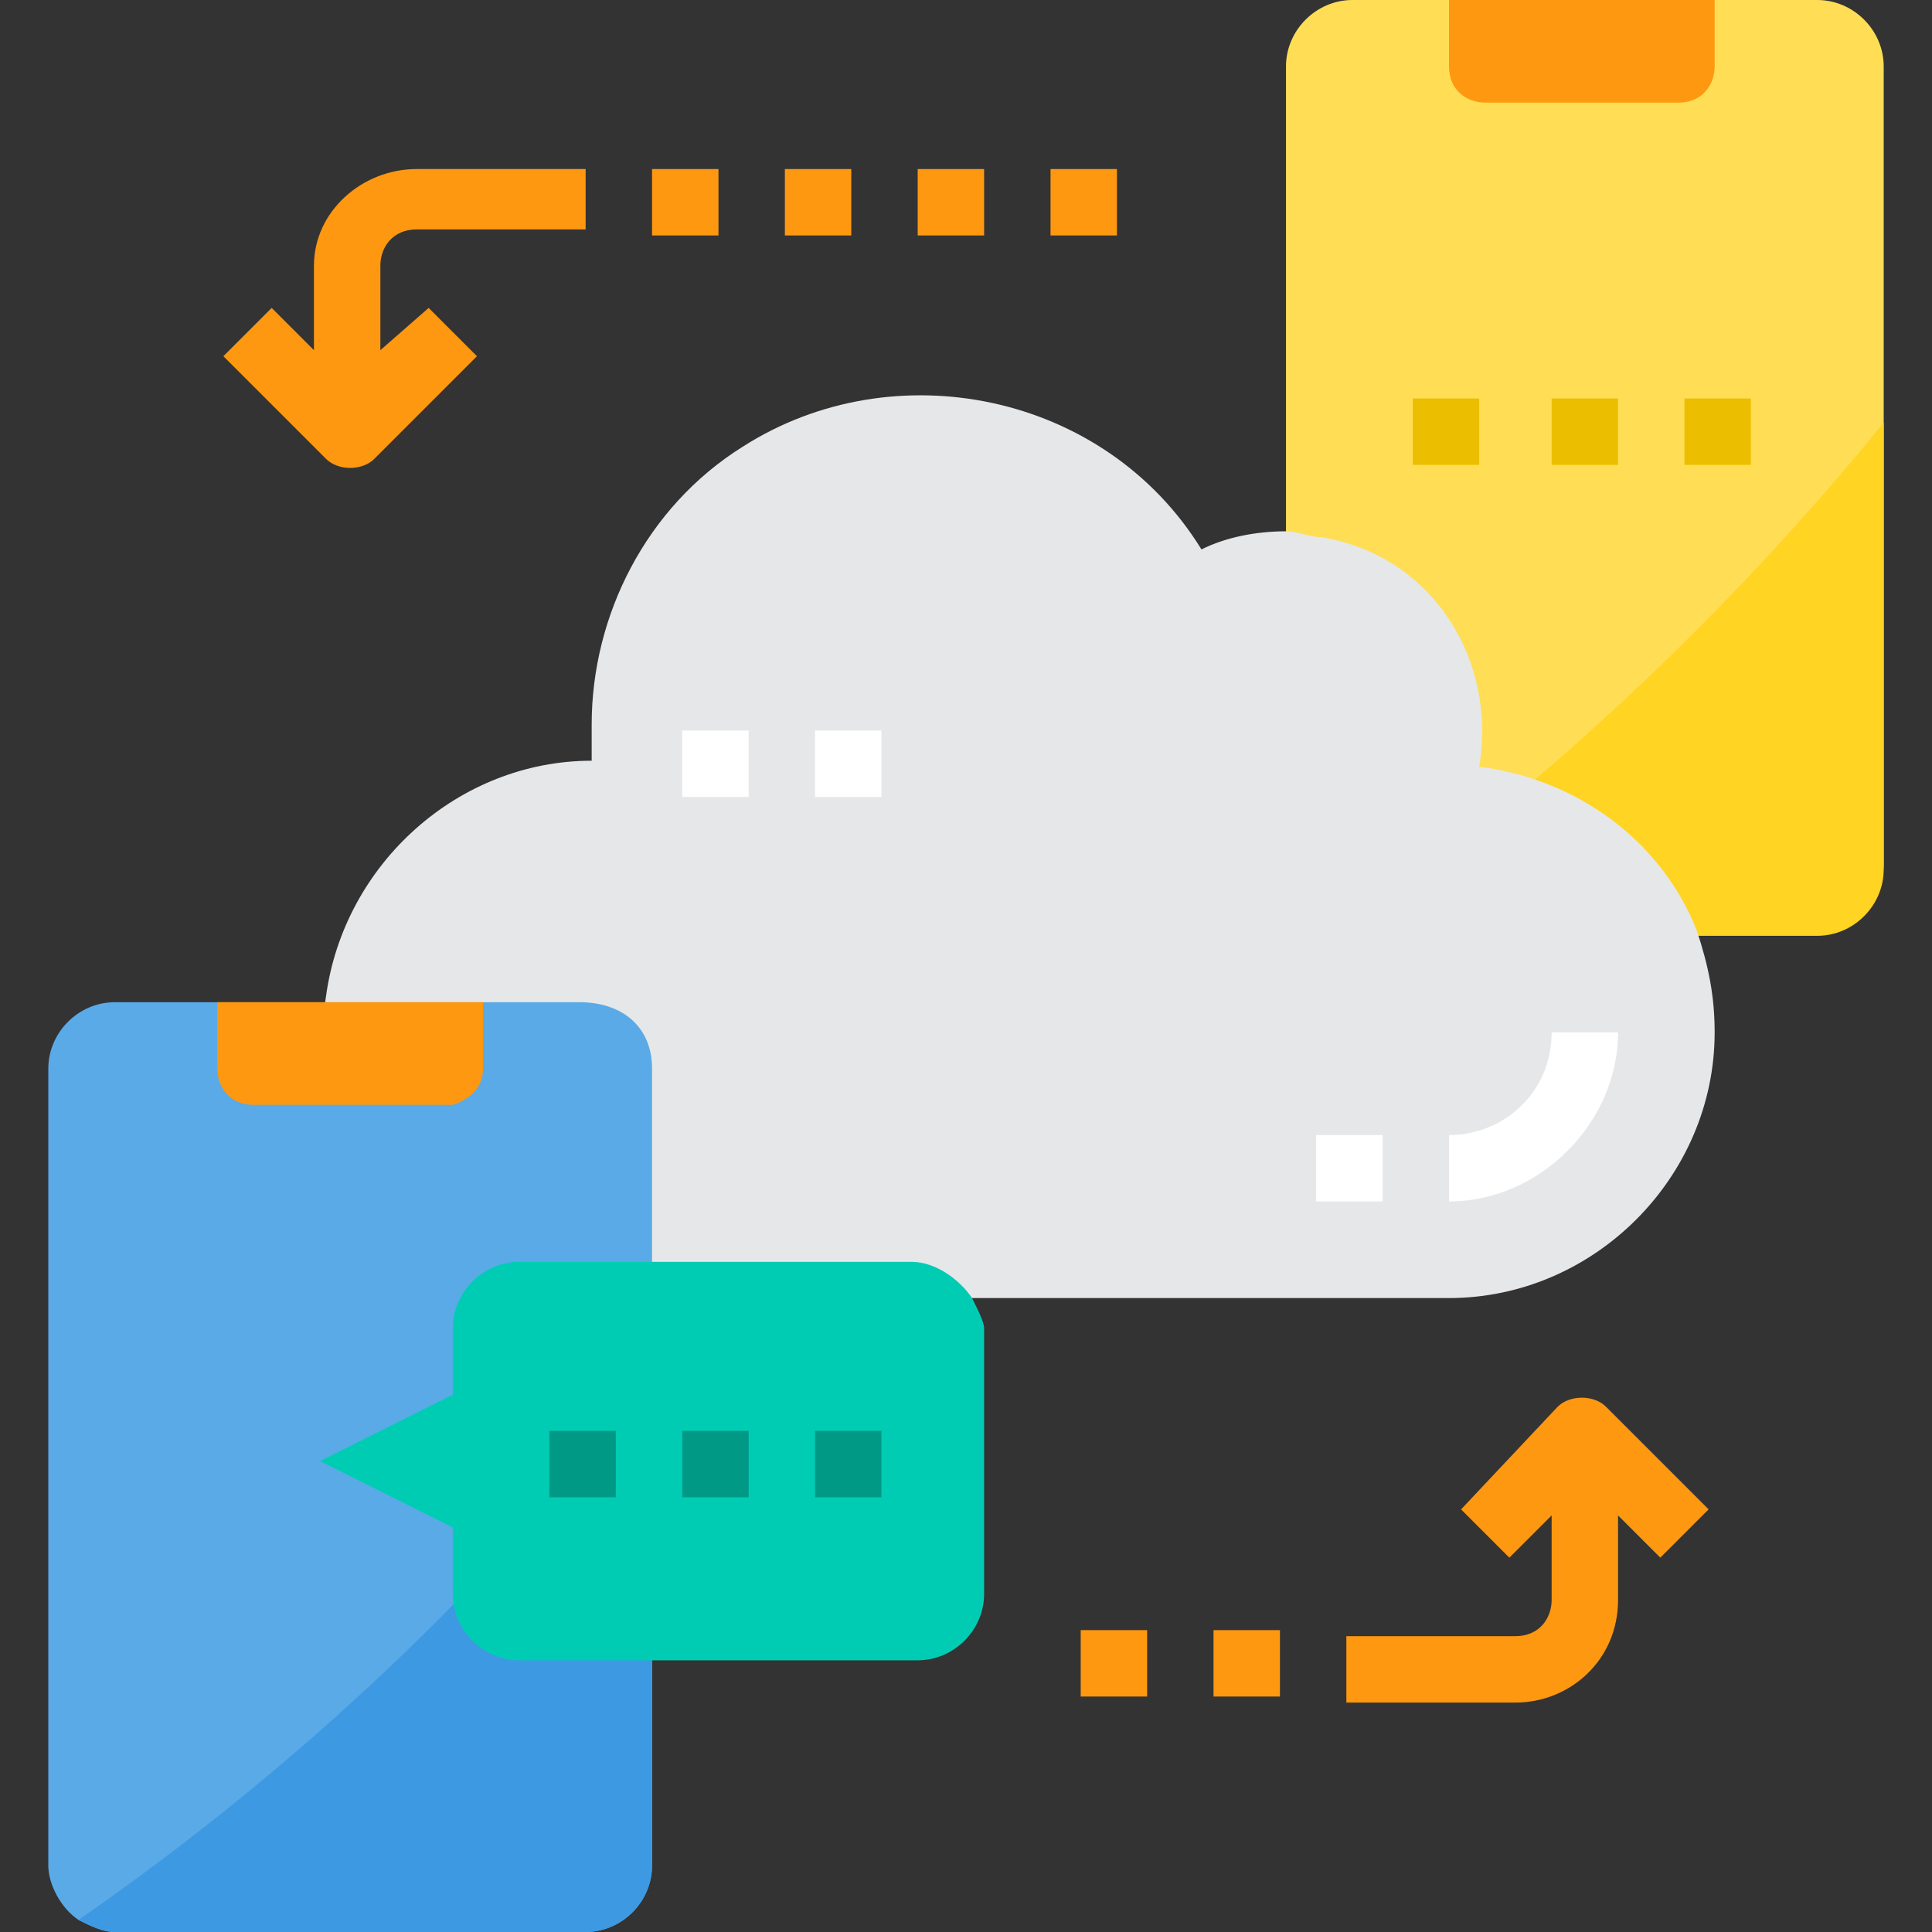
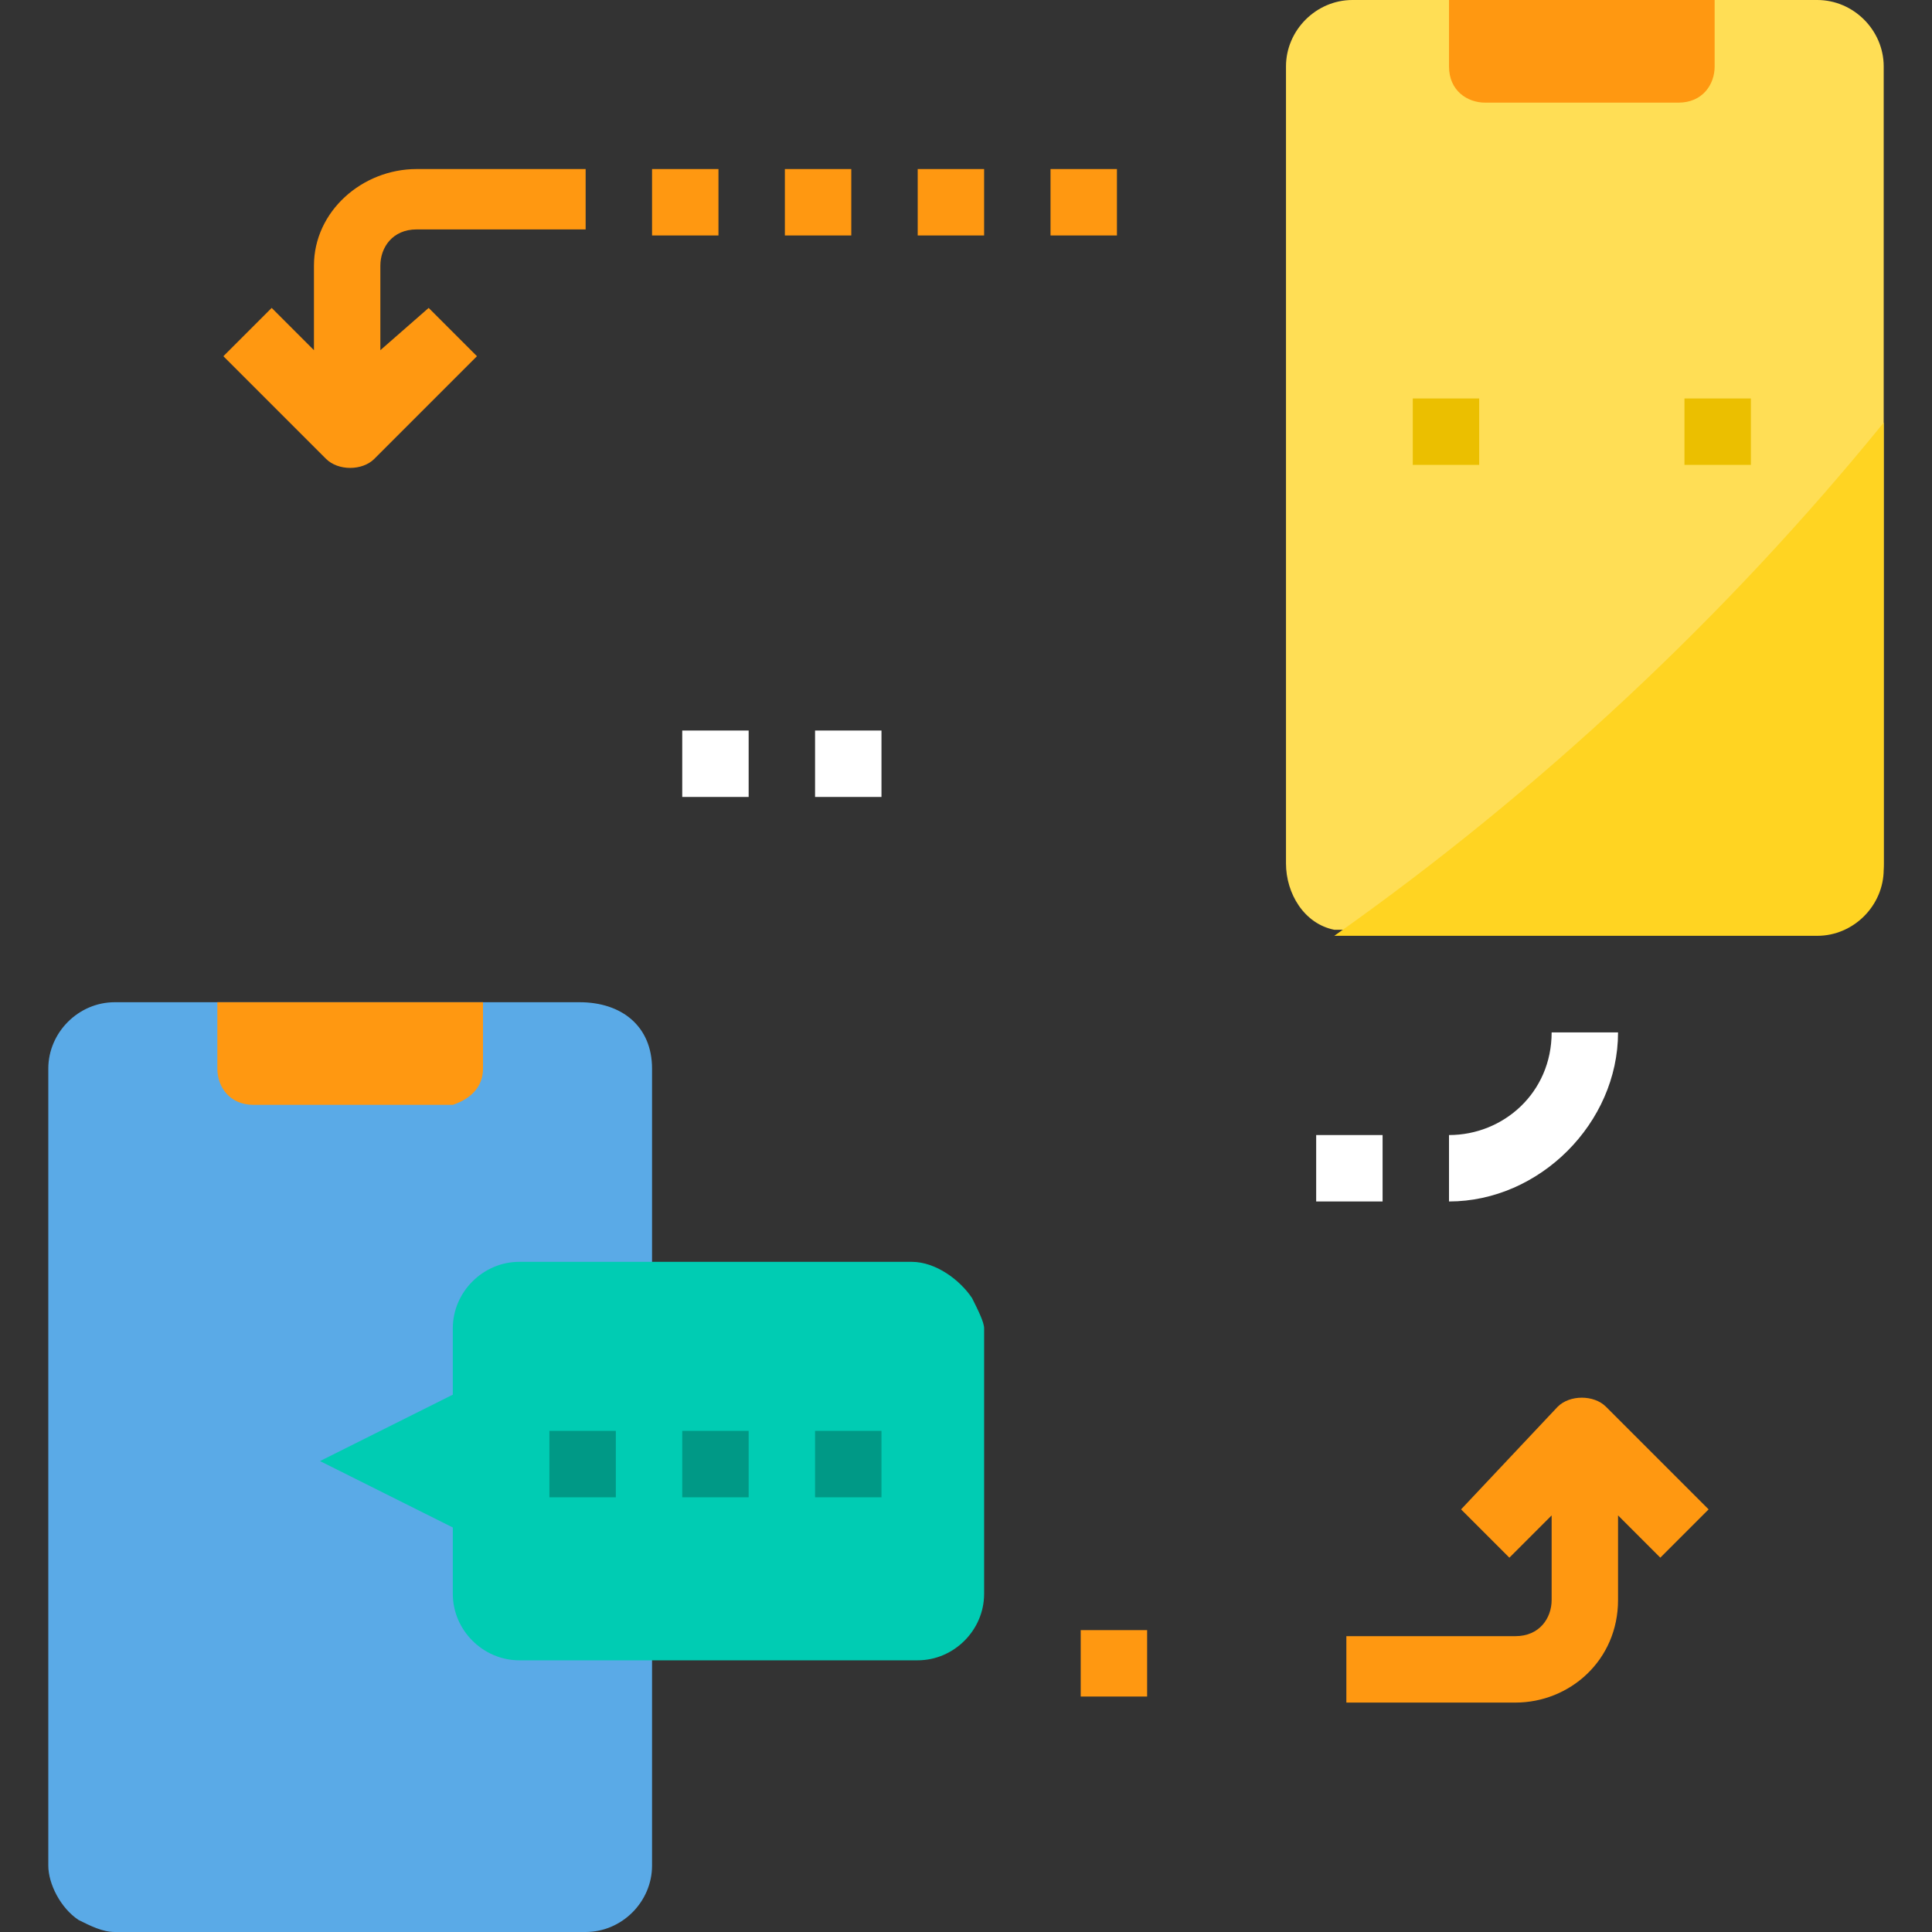
<svg xmlns="http://www.w3.org/2000/svg" version="1.1" id="Layer_1" x="0px" y="0px" viewBox="0 0 32 32" style="enable-background:new 0 0 32 32;" xml:space="preserve">
  <rect x="0" y="0" width="32" height="32" fill="#333333" stroke="none" />
  <style type="text/css">
	.st0{fill:#FFDE55;}
	.st1{fill:#FF9811;}
	.st2{fill:#FFD422;}
	.st3{fill:#E6E7E8;}
	.st4{fill:#5AAAE7;}
	.st5{fill:#3D9AE2;}
	.st6{fill:#00CCB3;}
	.st7{fill:#009986;}
	.st8{fill:#EBBF00;}
	.st9{fill:#FFFFFF;}
</style>
  <g id="Chat-Cloud_Computing">
    <path class="st0" d="M31.2,1.1v13.2c0,0.6-0.5,1.1-1.1,1.1h-7.7c-0.1,0-0.2,0-0.3,0c-0.5-0.1-0.8-0.6-0.8-1.1V1.1   c0-0.6,0.5-1.1,1.1-1.1h7.7C30.7,0,31.2,0.5,31.2,1.1z" />
    <path class="st1" d="M24.6,1.7c-0.3,0-0.6-0.2-0.6-0.6V0h4.4v1.1c0,0.3-0.2,0.6-0.6,0.6H24.6z" />
    <path class="st2" d="M31.2,7v7.4c0,0.6-0.5,1.1-1.1,1.1h-7.7c-0.1,0-0.2,0-0.3,0C25.5,13.1,28.6,10.2,31.2,7z" />
-     <path class="st3" d="M28.1,15.4c-0.6-1.5-2-2.5-3.6-2.7c0.3-1.8-0.8-3.5-2.6-3.8c-0.2,0-0.4-0.1-0.6-0.1c-0.5,0-1,0.1-1.4,0.3   c-1.6-2.6-5.1-3.3-7.6-1.7c-1.6,1-2.5,2.8-2.5,4.6c0,0.2,0,0.4,0,0.6h0c-2.2,0-4.1,1.7-4.4,3.9c-0.1,0.6,0,1.1,0.1,1.7   c0.5,1.9,2.3,3.3,4.3,3.3H24c2.4,0,4.4-2,4.4-4.4C28.4,16.5,28.3,16,28.1,15.4z" />
    <path class="st4" d="M10.8,17.7v13.2c0,0.6-0.5,1.1-1.1,1.1H1.9c-0.2,0-0.4-0.1-0.6-0.2c-0.3-0.2-0.5-0.6-0.5-0.9V17.7   c0-0.6,0.5-1.1,1.1-1.1h7.7C10.3,16.6,10.8,17,10.8,17.7z" />
    <path class="st1" d="M5.3,16.6H3.6v1.1c0,0.3,0.2,0.6,0.6,0.6h3.3C7.8,18.2,8,18,8,17.7v-1.1H5.3z" />
-     <path class="st5" d="M10.8,22.8v8.1c0,0.6-0.5,1.1-1.1,1.1H1.9c-0.2,0-0.4-0.1-0.6-0.2C4.9,29.3,8.1,26.3,10.8,22.8z" />
-     <path class="st6" d="M16.1,21.5c-0.2-0.3-0.6-0.6-1-0.6H8.6c-0.6,0-1.1,0.5-1.1,1.1v1.1l-2.2,1.1l2.2,1.1v1.1   c0,0.6,0.5,1.1,1.1,1.1h6.6c0.6,0,1.1-0.5,1.1-1.1v-4.4C16.3,21.9,16.2,21.7,16.1,21.5z" />
+     <path class="st6" d="M16.1,21.5c-0.2-0.3-0.6-0.6-1-0.6H8.6c-0.6,0-1.1,0.5-1.1,1.1v1.1l-2.2,1.1l2.2,1.1v1.1   c0,0.6,0.5,1.1,1.1,1.1h6.6c0.6,0,1.1-0.5,1.1-1.1v-4.4C16.3,21.9,16.2,21.7,16.1,21.5" />
    <path class="st7" d="M11.3,23.7h1.1v1.1h-1.1V23.7z" />
    <path class="st7" d="M13.5,23.7h1.1v1.1h-1.1V23.7z" />
    <path class="st7" d="M9.1,23.7h1.1v1.1H9.1V23.7z" />
-     <path class="st8" d="M25.7,6.6h1.1v1.1h-1.1V6.6z" />
    <path class="st8" d="M27.9,6.6H29v1.1h-1.1V6.6z" />
    <path class="st8" d="M23.4,6.6h1.1v1.1h-1.1V6.6z" />
    <path class="st9" d="M11.3,12.1h1.1v1.1h-1.1V12.1z" />
    <path class="st9" d="M13.5,12.1h1.1v1.1h-1.1V12.1z" />
    <g>
      <path class="st1" d="M17.9,27H19v1.1h-1.1V27z" />
-       <path class="st1" d="M20.1,27h1.1v1.1h-1.1V27z" />
      <path class="st1" d="M28.3,25l-1.7-1.7c-0.2-0.2-0.6-0.2-0.8,0L24.2,25l0.8,0.8l0.7-0.7v1.4c0,0.3-0.2,0.6-0.6,0.6h-2.8v1.1h2.8    c0.9,0,1.7-0.7,1.7-1.7v-1.4l0.7,0.7L28.3,25z" />
      <path class="st1" d="M13,2.8h1.1v1.1H13V2.8z" />
      <path class="st1" d="M10.8,2.8h1.1v1.1h-1.1V2.8z" />
      <path class="st1" d="M5.2,4.4v1.4L4.5,5.1L3.7,5.9l1.7,1.7c0.2,0.2,0.6,0.2,0.8,0l1.7-1.7L7.1,5.1L6.3,5.8V4.4    c0-0.3,0.2-0.6,0.6-0.6h2.8V2.8H6.9C6,2.8,5.2,3.5,5.2,4.4L5.2,4.4z" />
      <path class="st1" d="M15.2,2.8h1.1v1.1h-1.1V2.8z" />
      <path class="st1" d="M17.4,2.8h1.1v1.1h-1.1V2.8z" />
    </g>
    <path class="st9" d="M24,19.9v-1.1c0.9,0,1.7-0.7,1.7-1.7h1.1C26.8,18.6,25.5,19.9,24,19.9z" />
    <path class="st9" d="M21.8,18.8h1.1v1.1h-1.1V18.8z" />
  </g>
</svg>